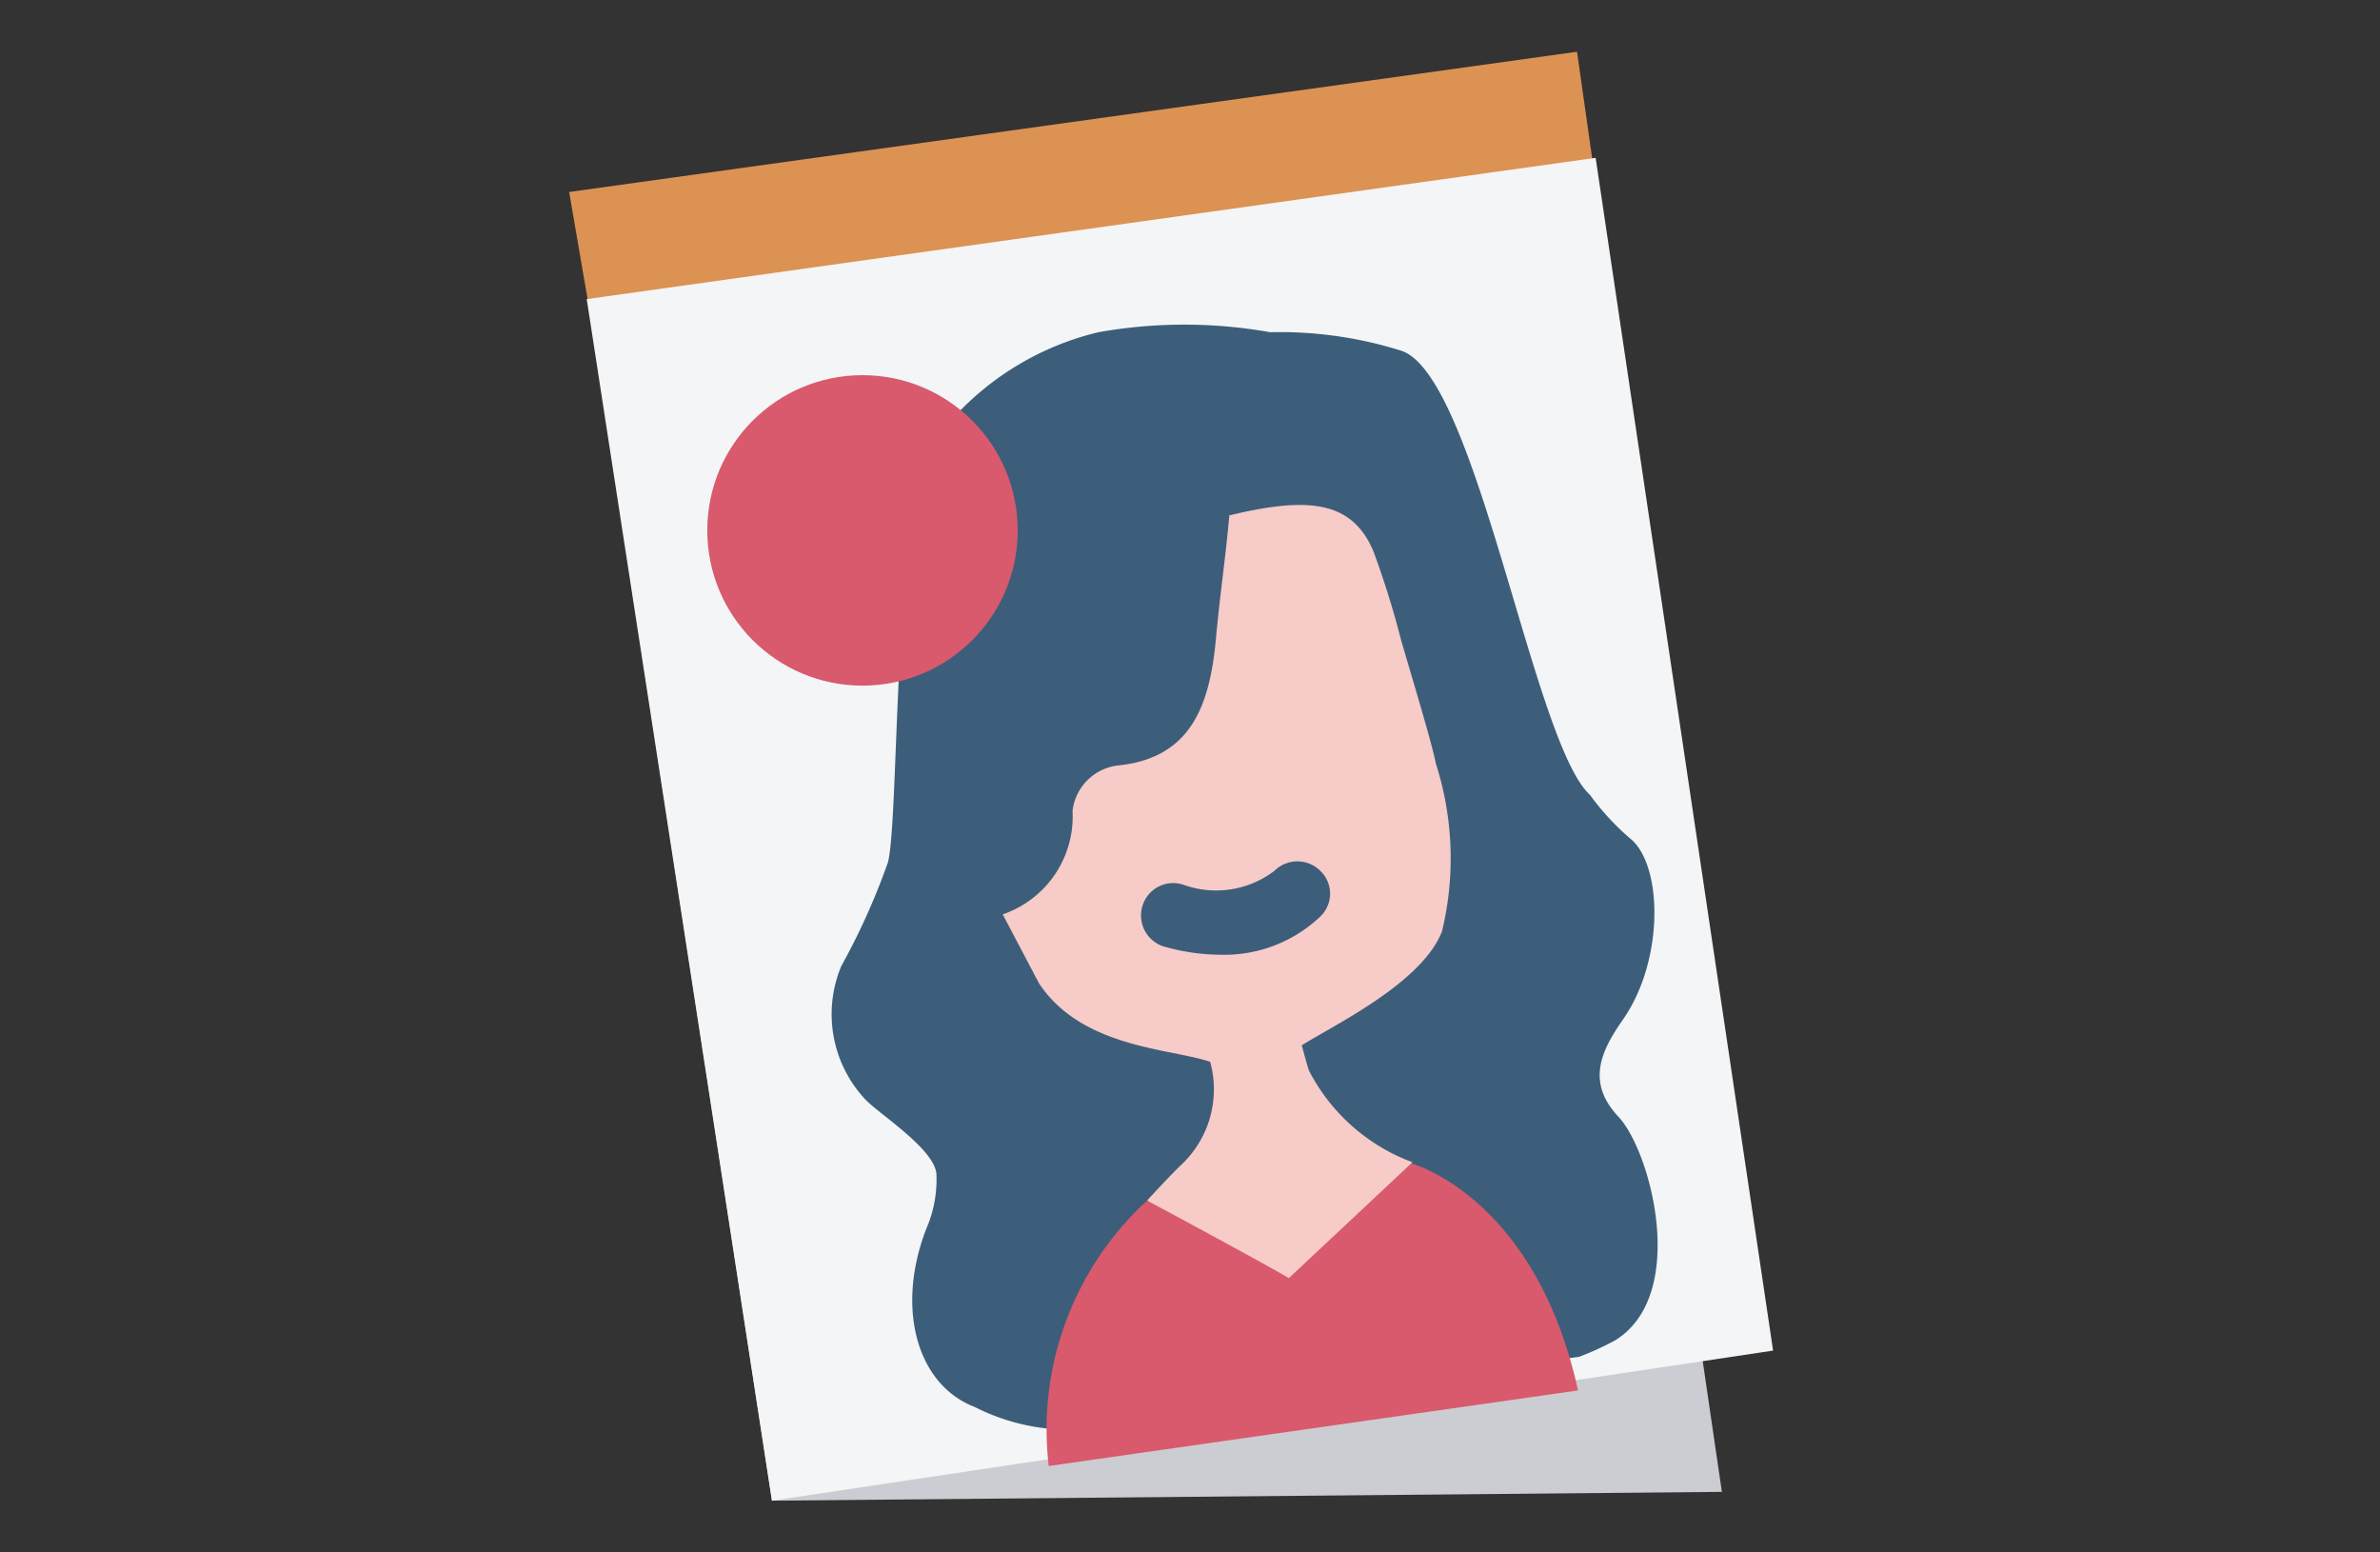
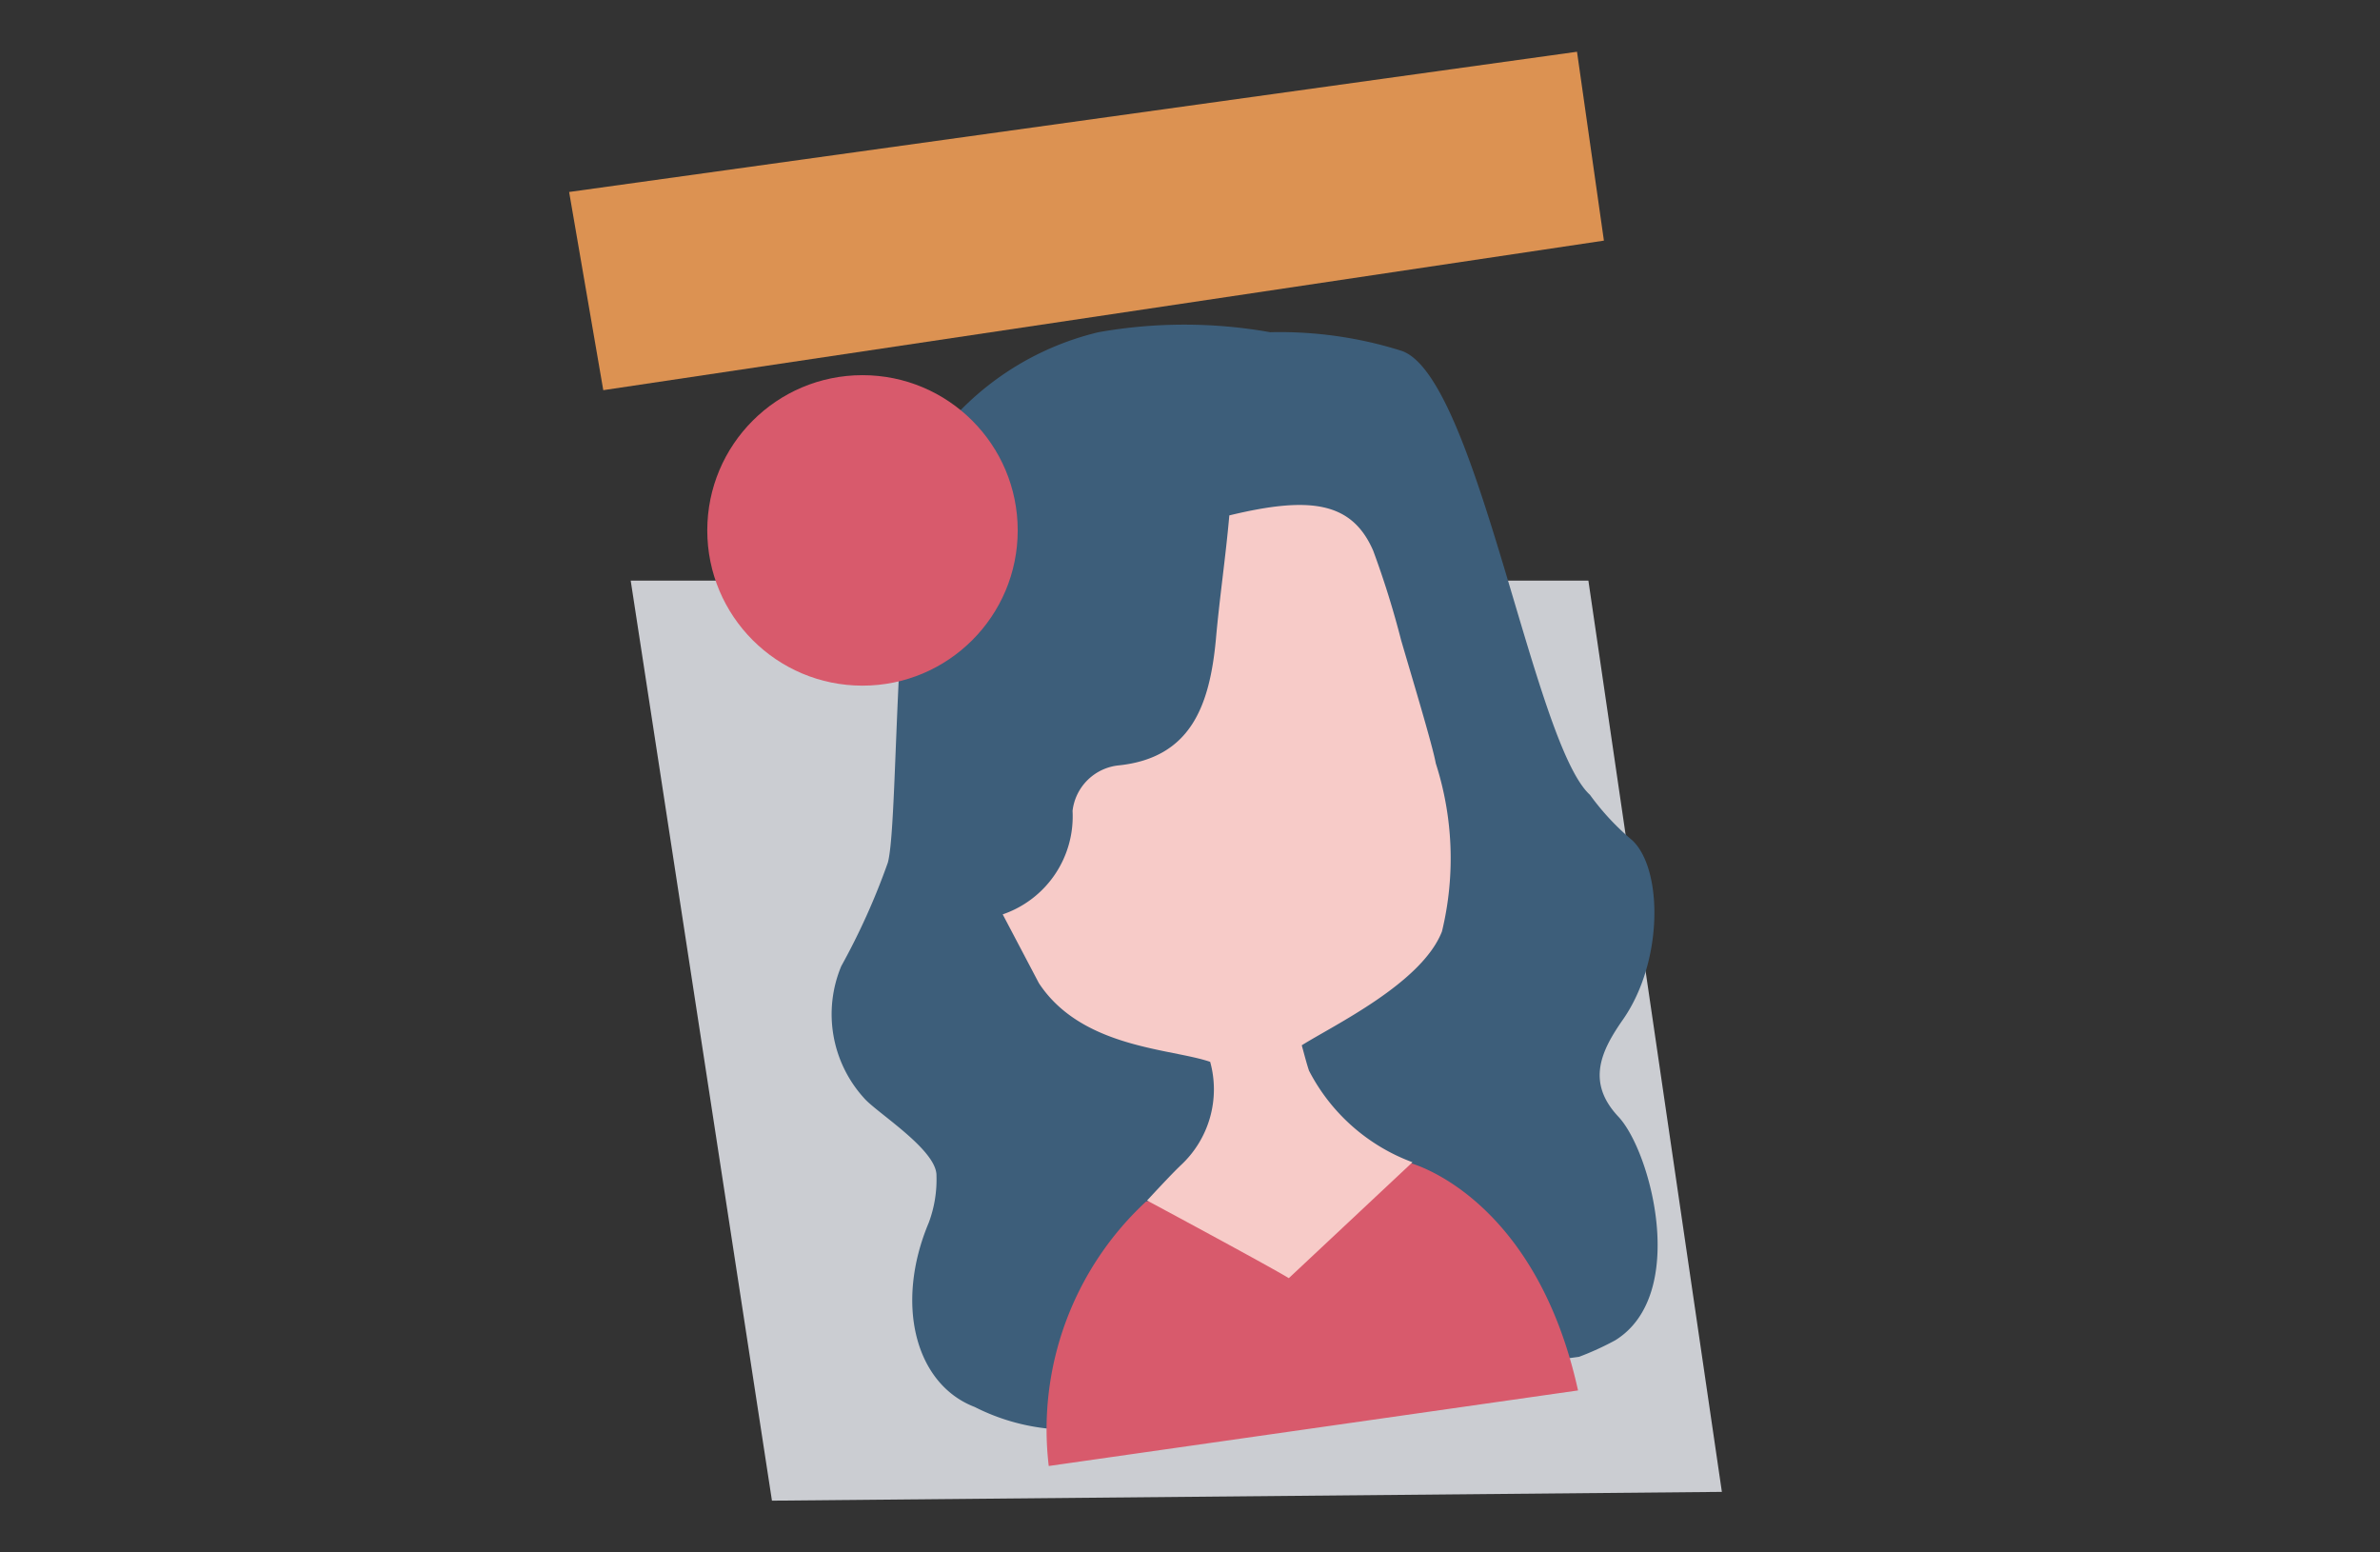
<svg xmlns="http://www.w3.org/2000/svg" id="圖層_1" data-name="圖層 1" viewBox="0 0 46 30">
  <rect x="0" y="0" width="46" height="30" fill="#333333" stroke="none" />
  <defs>
    <style>.cls-1{fill:#dc9252;}.cls-2{fill:#cbcdd2;}.cls-3{fill:#f3f5f6;}.cls-4{fill:#3d5e7a;}.cls-5{fill:#d85a6c;}.cls-6{fill:#f7cbc8;}</style>
  </defs>
  <title>article</title>
  <g id="组_2297" data-name="组 2297">
    <path id="路径_1141" data-name="路径 1141" class="cls-1" d="M11,3.71,30.48,1,31,4.65,11.66,7.54Z" />
    <path id="路径_1142" data-name="路径 1142" class="cls-2" d="M12.19,11.22H30.7l2.58,17.61L14.92,29Z" />
-     <path id="路径_1143" data-name="路径 1143" class="cls-3" d="M11.34,5.78l19.5-2.73L34.27,26.1,14.92,29Z" />
    <path id="路径_1144" data-name="路径 1144" class="cls-4" d="M30.52,26.22a5.55,5.55,0,0,0,.7-.32c1.42-.88.69-3.65.06-4.32s-.33-1.28.09-1.88c.78-1.12.77-2.9.18-3.46a4.89,4.89,0,0,1-.82-.88c-1.1-1-2.18-8.08-3.64-8.58a7.81,7.81,0,0,0-2.54-.36,9.49,9.49,0,0,0-3.32,0,5.54,5.54,0,0,0-3.14,2.06c-.85,1.2-.7,7.34-.93,8.19a13.29,13.29,0,0,1-.9,2,2.41,2.41,0,0,0,.44,2.55c.24.28,1.41,1,1.4,1.5a2.38,2.38,0,0,1-.15.91c-.66,1.57-.26,3.12.89,3.56a4.05,4.05,0,0,0,1.44.42Z" />
    <path id="路径_1145" data-name="路径 1145" class="cls-5" d="M20.27,28.33,30.5,26.87c-.83-3.76-3.23-4.39-3.23-4.39l-5.12.74A6,6,0,0,0,20.27,28.33Z" />
    <path id="路径_1146" data-name="路径 1146" class="cls-6" d="M27.87,18a6,6,0,0,0-.12-3.25c-.06-.34-.46-1.66-.67-2.38h0a17.33,17.33,0,0,0-.54-1.73c-.41-.94-1.21-1.06-2.78-.68-.07.8-.19,1.6-.26,2.4-.12,1.27-.48,2.28-1.87,2.43a1,1,0,0,0-.9.88,2,2,0,0,1-1.35,2L20.08,19c.83,1.26,2.56,1.26,3.31,1.52a2,2,0,0,1-.57,2c-.2.19-.65.68-.65.68s2.33,1.25,2.74,1.5l2.39-2.24a3.69,3.69,0,0,1-2-1.77c-.05-.15-.09-.31-.14-.49C25.78,19.81,27.48,19,27.87,18Z" />
-     <path id="路径_1147" data-name="路径 1147" class="cls-4" d="M23.6,18.45a4,4,0,0,1-1.14-.17.63.63,0,0,1-.37-.8.62.62,0,0,1,.79-.38h0a1.86,1.86,0,0,0,1.75-.27.63.63,0,0,1,.89,0,.61.61,0,0,1,0,.88l0,0A2.69,2.69,0,0,1,23.6,18.45Z" />
    <circle id="椭圆_48" data-name="椭圆 48" class="cls-5" cx="16.67" cy="10.25" r="3" />
  </g>
</svg>